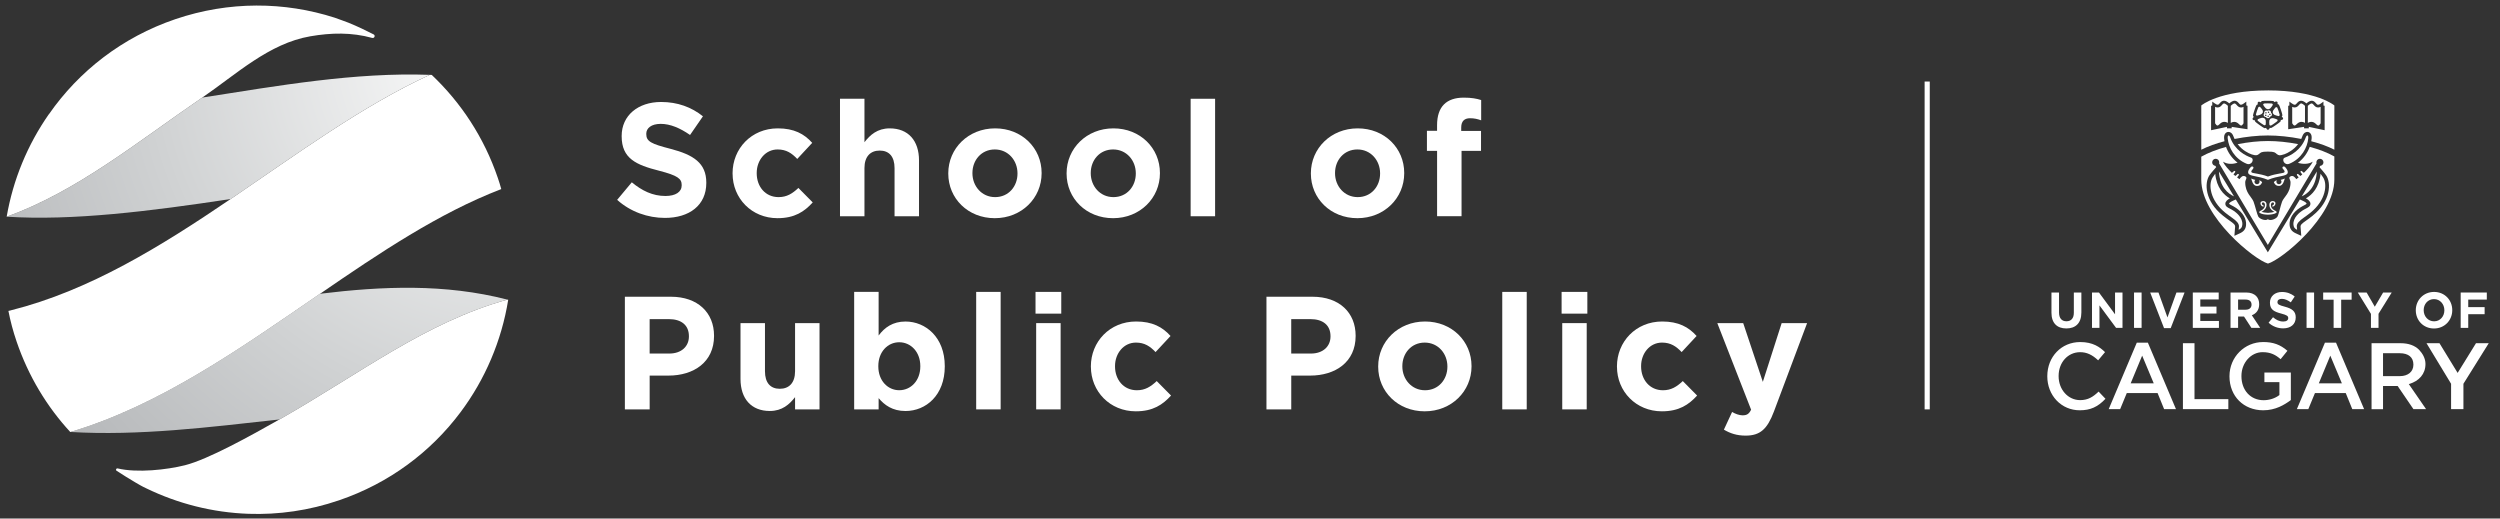
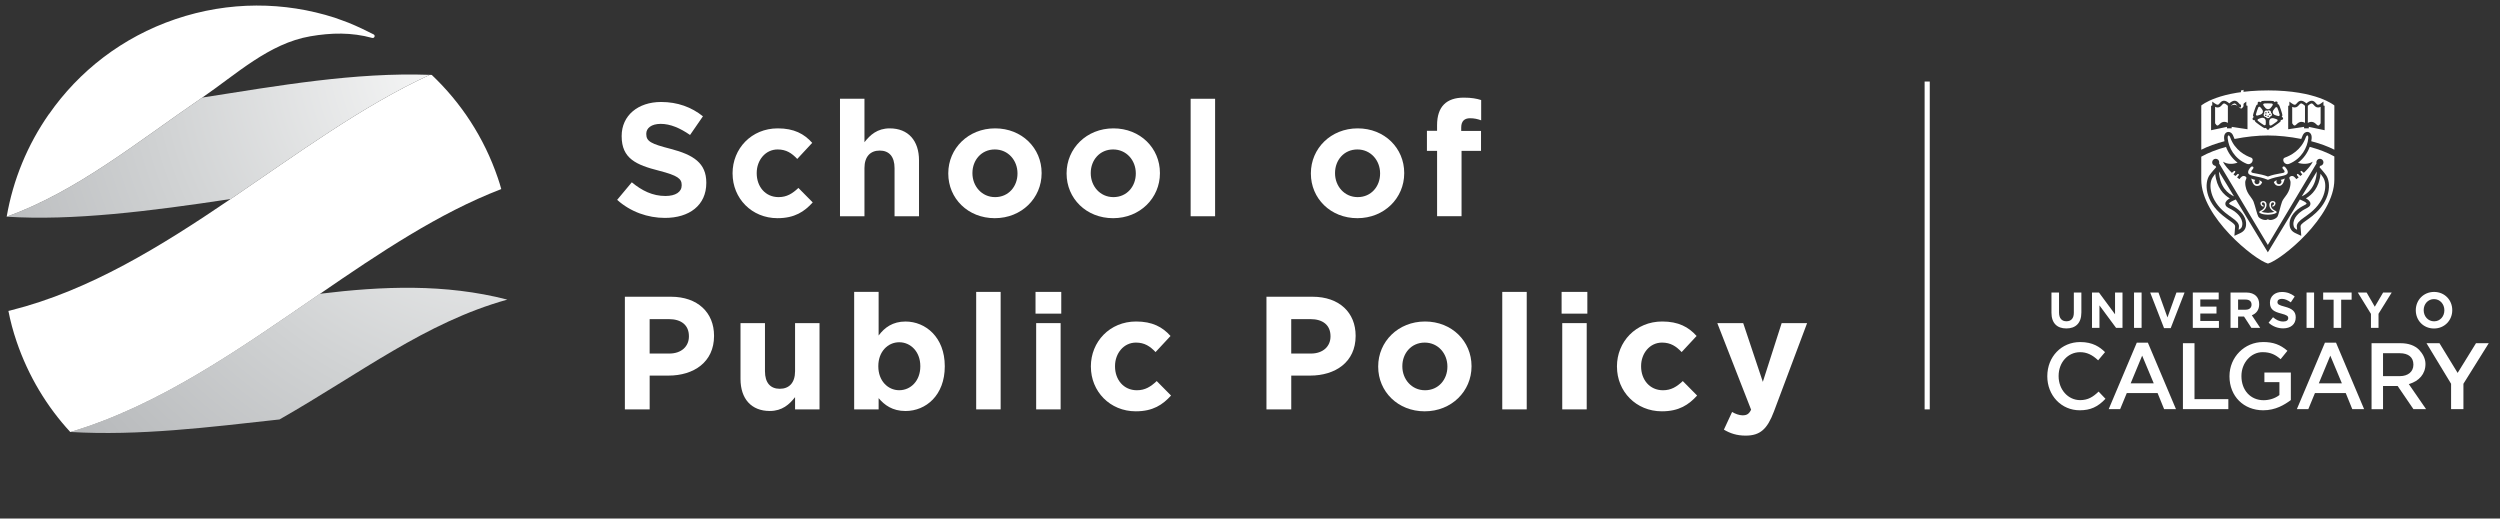
<svg xmlns="http://www.w3.org/2000/svg" xmlns:xlink="http://www.w3.org/1999/xlink" id="Layer_1" viewBox="0 0 972 201.6">
  <rect x="0" y="0" width="972" height="201.6" fill="#333333" stroke="none" />
  <defs>
    <style>.cls-1{fill:#fff;}.cls-2{fill:url(#radial-gradient-2);}.cls-3{fill:none;stroke:#fff;stroke-miterlimit:10;stroke-width:2px;}.cls-4{fill:url(#radial-gradient);}</style>
    <radialGradient id="radial-gradient" cx="197.89" cy="19.7" fx="197.89" fy="19.7" r="279.84" gradientUnits="userSpaceOnUse">
      <stop offset="0" stop-color="#fff" />
      <stop offset=".5" stop-color="#d0d2d3" />
      <stop offset="1" stop-color="#a6a8ab" />
    </radialGradient>
    <radialGradient id="radial-gradient-2" cx="197.89" cy="19.7" fx="197.89" fy="19.7" r="279.84" xlink:href="#radial-gradient" />
  </defs>
  <line class="cls-3" x1="749.29" y1="31.7" x2="749.29" y2="159.17" />
  <path class="cls-1" d="m239.95,77.7l5.69-6.82c3.94,3.25,8.07,5.32,13.08,5.32,3.94,0,6.32-1.56,6.32-4.13v-.13c0-2.44-1.5-3.69-8.82-5.57-8.82-2.25-14.52-4.69-14.52-13.39v-.13c0-7.95,6.38-13.2,15.33-13.2,6.38,0,11.83,2,16.27,5.57l-5.01,7.26c-3.88-2.69-7.7-4.32-11.39-4.32s-5.63,1.69-5.63,3.82v.13c0,2.88,1.88,3.82,9.45,5.76,8.89,2.32,13.89,5.51,13.89,13.14v.13c0,8.7-6.63,13.58-16.08,13.58-6.63,0-13.33-2.32-18.58-7.01Z" />
  <path class="cls-1" d="m284.82,67.5v-.13c0-9.57,7.32-17.46,17.58-17.46,6.32,0,10.26,2.13,13.39,5.63l-5.82,6.26c-2.13-2.25-4.26-3.69-7.63-3.69-4.76,0-8.13,4.19-8.13,9.14v.13c0,5.13,3.32,9.26,8.51,9.26,3.19,0,5.38-1.38,7.7-3.57l5.57,5.63c-3.25,3.57-7.01,6.13-13.7,6.13-10.07,0-17.46-7.76-17.46-17.33Z" />
  <path class="cls-1" d="m326.59,38.4h9.51v16.89c2.19-2.82,5.01-5.38,9.82-5.38,7.2,0,11.39,4.76,11.39,12.45v21.71h-9.51v-18.71c0-4.5-2.13-6.82-5.76-6.82s-5.94,2.32-5.94,6.82v18.71h-9.51v-45.68Z" />
  <path class="cls-1" d="m368.69,67.5v-.13c0-9.64,7.76-17.46,18.21-17.46s18.08,7.7,18.08,17.33v.13c0,9.64-7.76,17.46-18.21,17.46s-18.08-7.7-18.08-17.33Zm26.91,0v-.13c0-4.94-3.57-9.26-8.82-9.26s-8.7,4.19-8.7,9.14v.13c0,4.94,3.57,9.26,8.82,9.26s8.7-4.19,8.7-9.14Z" />
  <path class="cls-1" d="m414.69,67.5v-.13c0-9.64,7.76-17.46,18.21-17.46s18.08,7.7,18.08,17.33v.13c0,9.64-7.76,17.46-18.21,17.46s-18.08-7.7-18.08-17.33Zm26.91,0v-.13c0-4.94-3.57-9.26-8.82-9.26s-8.7,4.19-8.7,9.14v.13c0,4.94,3.57,9.26,8.82,9.26s8.7-4.19,8.7-9.14Z" />
  <path class="cls-1" d="m462.92,38.4h9.51v45.68h-9.51v-45.68Z" />
  <path class="cls-1" d="m509.67,67.5v-.13c0-9.64,7.76-17.46,18.21-17.46s18.08,7.7,18.08,17.33v.13c0,9.64-7.76,17.46-18.21,17.46s-18.08-7.7-18.08-17.33Zm26.91,0v-.13c0-4.94-3.57-9.26-8.82-9.26s-8.7,4.19-8.7,9.14v.13c0,4.94,3.57,9.26,8.82,9.26s8.7-4.19,8.7-9.14Z" />
  <path class="cls-1" d="m558.73,58.67h-3.94v-7.82h3.94v-2.13c0-3.69.94-6.38,2.69-8.13,1.75-1.75,4.32-2.63,7.7-2.63,3,0,5.01.38,6.76.94v7.88c-1.38-.5-2.69-.81-4.32-.81-2.19,0-3.44,1.13-3.44,3.63v1.31h7.7v7.76h-7.57v25.4h-9.51v-25.4Z" />
  <path class="cls-1" d="m242.95,115.37h17.9c10.45,0,16.77,6.19,16.77,15.14v.13c0,10.14-7.88,15.39-17.71,15.39h-7.32v13.14h-9.64v-43.8Zm17.27,22.09c4.82,0,7.63-2.88,7.63-6.63v-.13c0-4.32-3-6.63-7.82-6.63h-7.45v13.39h7.63Z" />
  <path class="cls-1" d="m287.91,147.34v-21.71h9.51v18.71c0,4.51,2.13,6.82,5.76,6.82s5.94-2.32,5.94-6.82v-18.71h9.51v33.54h-9.51v-4.76c-2.19,2.82-5.01,5.38-9.82,5.38-7.2,0-11.39-4.76-11.39-12.45Z" />
  <path class="cls-1" d="m341.61,154.79v4.38h-9.51v-45.68h9.51v16.96c2.32-3.13,5.51-5.44,10.45-5.44,7.82,0,15.27,6.13,15.27,17.33v.13c0,11.2-7.32,17.33-15.27,17.33-5.07,0-8.2-2.32-10.45-5.01Zm16.21-12.33v-.13c0-5.57-3.75-9.26-8.2-9.26s-8.13,3.69-8.13,9.26v.13c0,5.57,3.69,9.26,8.13,9.26s8.2-3.63,8.2-9.26Z" />
  <path class="cls-1" d="m379.54,113.49h9.51v45.68h-9.51v-45.68Z" />
  <path class="cls-1" d="m402.61,113.49h10.01v8.45h-10.01v-8.45Zm.25,12.14h9.51v33.54h-9.51v-33.54Z" />
  <path class="cls-1" d="m424.13,142.59v-.13c0-9.57,7.32-17.46,17.58-17.46,6.32,0,10.26,2.13,13.39,5.63l-5.82,6.26c-2.13-2.25-4.26-3.69-7.63-3.69-4.76,0-8.13,4.19-8.13,9.14v.13c0,5.13,3.32,9.26,8.51,9.26,3.19,0,5.38-1.38,7.7-3.57l5.57,5.63c-3.25,3.57-7.01,6.13-13.7,6.13-10.07,0-17.46-7.76-17.46-17.33Z" />
  <path class="cls-1" d="m492.4,115.37h17.9c10.45,0,16.77,6.19,16.77,15.14v.13c0,10.14-7.88,15.39-17.71,15.39h-7.32v13.14h-9.64v-43.8Zm17.27,22.09c4.82,0,7.63-2.88,7.63-6.63v-.13c0-4.32-3-6.63-7.82-6.63h-7.45v13.39h7.63Z" />
  <path class="cls-1" d="m535.84,142.59v-.13c0-9.64,7.76-17.46,18.21-17.46s18.08,7.7,18.08,17.33v.13c0,9.64-7.76,17.46-18.21,17.46s-18.08-7.7-18.08-17.33Zm26.91,0v-.13c0-4.94-3.57-9.26-8.82-9.26s-8.7,4.19-8.7,9.14v.13c0,4.94,3.57,9.26,8.82,9.26s8.7-4.19,8.7-9.14Z" />
  <path class="cls-1" d="m584.08,113.49h9.51v45.68h-9.51v-45.68Z" />
  <path class="cls-1" d="m607.15,113.49h10.01v8.45h-10.01v-8.45Zm.25,12.14h9.51v33.54h-9.51v-33.54Z" />
  <path class="cls-1" d="m628.67,142.59v-.13c0-9.57,7.32-17.46,17.58-17.46,6.32,0,10.26,2.13,13.39,5.63l-5.82,6.26c-2.13-2.25-4.26-3.69-7.63-3.69-4.76,0-8.13,4.19-8.13,9.14v.13c0,5.13,3.32,9.26,8.51,9.26,3.19,0,5.38-1.38,7.7-3.57l5.57,5.63c-3.25,3.57-7.01,6.13-13.7,6.13-10.07,0-17.46-7.76-17.46-17.33Z" />
  <path class="cls-1" d="m692.71,125.63h9.89l-12.89,34.35c-2.57,6.82-5.32,9.39-11.01,9.39-3.44,0-6.01-.88-8.45-2.32l3.19-6.88c1.25.75,2.82,1.31,4.07,1.31,1.63,0,2.5-.5,3.32-2.19l-13.14-33.66h10.07l7.63,22.84,7.32-22.84Z" />
  <path class="cls-4" d="m197.24,116.49c-31.85,8.87-57.06,28.65-88.57,46.6,0,0-.02,0-.03,0s0,0-.02,0c-27.18,3-54.63,6.45-81.31,4.86h0c34.79-10.32,66.18-32.54,97.05-53.73h.03c24.32-2.96,48.6-3.98,72.83,2.26Z" />
  <path class="cls-2" d="m2.6,84.25c25.54,1.65,55.7-2.11,87.07-6.87h.03c26-17.66,51.21-36.24,77.4-48.28-29.09-1.05-58.75,4.19-88.46,8.83C53.42,55.16,29.96,74.4,2.6,84.25" />
-   <path class="cls-1" d="m197.62,116.57c-.1-.04-.24-.04-.38-.08-31.85,8.86-57.06,28.65-88.57,46.6,0,0-.02,0-.03,0-11.24,6.36-27.77,15.55-36.75,17.8-6.99,1.75-18.55,3.05-26.15,1.23-.56-.13-.89.61-.4.92,2.26,1.47,4.96,3.17,7.34,4.56,0,.03,1.12.66,1.73,1,.92.52,1.77.96,2.45,1.26,12.3,5.97,25.82,9.42,39.76,9.91,11.62.41,23.53-1.26,35.2-5.25,19.55-6.66,35.7-18.84,47.21-34.22,0,0,0,0,0,0,9.59-12.79,16-27.84,18.56-43.72Z" />
  <path class="cls-1" d="m4.17,120.67c30.61-7.66,58.47-24.94,85.5-43.29h.03c26-17.66,51.21-36.24,77.4-48.28l.76.03c11.33,10.72,20.32,24.26,25.69,40.03.5,1.44.94,2.87,1.34,4.34-.07.03-.14.06-.21.1-23.94,9.21-46.96,24.62-70.27,40.64h-.03c-30.87,21.19-62.26,43.41-97.05,53.73-9.08-9.84-16.28-21.7-20.87-35.16-1.35-3.96-2.42-7.95-3.19-11.92.31-.06.63-.12.91-.21Z" />
  <path class="cls-1" d="m19.02,44.37c-8.31,11.87-13.95,25.53-16.42,39.88h0c27.36-9.85,50.82-29.09,76.05-46.32h0,0c13.23-9.05,25.95-21.06,42.01-23.82,8.13-1.4,15.99-1.58,24.04.63.87.24,1.36-.96.56-1.37-2.93-1.51-6.29-3.12-9.78-4.54.04-.01-5.22-1.92-5.37-1.96-19.47-6.24-41.05-6.51-61.92.58-20.71,7.04-37.56,20.27-49.15,36.94" />
  <path class="cls-1" d="m797.61,121.59v-7.86h2.94v7.78c0,2.24,1.09,3.4,2.88,3.4s2.88-1.12,2.88-3.3v-7.88h2.93v7.76c0,4.17-2.27,6.21-5.85,6.21s-5.78-2.06-5.78-6.11Z" />
  <path class="cls-1" d="m813.37,113.73h2.71l6.25,8.47v-8.47h2.9v13.75h-2.5l-6.46-8.74v8.74h-2.9v-13.75Z" />
  <path class="cls-1" d="m829.71,113.73h2.94v13.75h-2.94v-13.75Z" />
  <path class="cls-1" d="m835.98,113.73h3.24l3.49,9.69,3.49-9.69h3.16l-5.39,13.85h-2.59l-5.39-13.85Z" />
  <path class="cls-1" d="m852.57,113.73h10.06v2.69h-7.15v2.79h6.29v2.69h-6.29v2.89h7.24v2.69h-10.16v-13.75Z" />
  <path class="cls-1" d="m867.24,113.73h6.1c1.7,0,3.01.49,3.89,1.4.74.77,1.14,1.85,1.14,3.14v.04c0,2.22-1.16,3.62-2.86,4.26l3.26,4.91h-3.43l-2.86-4.4h-2.31v4.4h-2.94v-13.75Zm5.91,6.68c1.43,0,2.25-.79,2.25-1.94v-.04c0-1.3-.88-1.96-2.31-1.96h-2.92v3.95h2.97Z" />
  <path class="cls-1" d="m882.02,125.48l1.73-2.14c1.2,1.02,2.46,1.67,3.98,1.67,1.2,0,1.93-.49,1.93-1.3v-.04c0-.77-.46-1.16-2.69-1.75-2.69-.71-4.42-1.47-4.42-4.21v-.04c0-2.5,1.94-4.15,4.67-4.15,1.94,0,3.6.63,4.96,1.75l-1.52,2.28c-1.18-.85-2.34-1.36-3.47-1.36s-1.72.53-1.72,1.2v.04c0,.9.57,1.2,2.88,1.81,2.71.73,4.23,1.73,4.23,4.13v.04c0,2.73-2.02,4.26-4.9,4.26-2.02,0-4.06-.73-5.66-2.2Z" />
  <path class="cls-1" d="m896.79,113.73h2.93v13.75h-2.93v-13.75Z" />
  <path class="cls-1" d="m907.31,116.52h-4.06v-2.79h11.06v2.79h-4.06v10.96h-2.94v-10.96Z" />
  <path class="cls-1" d="m921.84,122.06l-5.13-8.33h3.43l3.18,5.52,3.24-5.52h3.34l-5.13,8.27v5.48h-2.94v-5.42Z" />
  <path class="cls-1" d="m939.26,120.65v-.04c0-3.91,2.99-7.11,7.11-7.11s7.07,3.16,7.07,7.07v.04c0,3.91-2.99,7.11-7.11,7.11s-7.07-3.16-7.07-7.07Zm11.11,0v-.04c0-2.36-1.68-4.32-4.04-4.32s-4,1.93-4,4.28v.04c0,2.36,1.68,4.32,4.04,4.32s4-1.92,4-4.28Z" />
-   <path class="cls-1" d="m956.71,113.73h10.16v2.75h-7.22v2.93h6.37v2.75h-6.37v5.32h-2.94v-13.75Z" />
  <path class="cls-1" d="m808.79,132.99c-7.3,0-12.8,5.7-12.8,13.27v.07c0,3.58,1.28,6.91,3.6,9.36,2.34,2.47,5.54,3.83,9.02,3.83,4.12,0,7.02-1.3,10-4.47l-2.67-2.8c-2.14,2.05-4.1,3.32-7.18,3.32-4.69,0-8.37-4.09-8.37-9.32v-.07c0-5.27,3.6-9.25,8.37-9.25,2.53,0,4.69.98,7,3.17l2.68-3.19c-1.99-1.95-4.71-3.92-9.64-3.92Z" />
  <path class="cls-1" d="m841.41,159.08h4.61l-10.92-25.84h-4.32l-10.92,25.84h4.45l2.58-6.25h11.98l2.54,6.25Zm-4.05-10.05h-8.95l4.46-10.76,4.5,10.76Z" />
  <path class="cls-1" d="m914.56,159.08h4.61l-10.92-25.84h-4.32l-10.91,25.84h4.45l2.58-6.25h11.98l2.54,6.25Zm-4.05-10.05h-8.95l4.46-10.76,4.5,10.76Z" />
  <path class="cls-1" d="m848.73,159.08h17.65v-3.91h-13.16v-21.74h-4.5v25.65Z" />
  <path class="cls-1" d="m879.88,132.99c-7.18,0-13.06,5.83-13.06,13.27v.07c0,7.77,5.55,13.19,13.13,13.19,4.8,0,8.26-2.15,10.73-3.97v-10.7h-10.28v3.73h5.84v5.01l-.04.03c-1.64,1.26-3.87,1.98-6.11,1.98-5.07,0-8.62-3.85-8.62-9.36v-.07c0-5.1,3.69-9.25,8.23-9.25,3.19,0,5.11,1.09,7,2.73l2.65-3.26c-2.8-2.42-5.55-3.41-9.46-3.41Z" />
  <path class="cls-1" d="m938.35,159.08h4.91l-6.72-9.75.15-.04c3.8-1.12,6.33-3.86,6.33-7.73v-.07c0-2.18-1.15-4.08-2.49-5.5-1.65-1.67-4.12-2.55-7.14-2.55h-11.33v25.65h4.46v-9.02h5.68l6.15,9.02Zm-5.28-12.83h-6.55v-8.92h6.51c3.37,0,5.3,1.6,5.3,4.4v.07c0,2.7-2.07,4.44-5.26,4.44Z" />
  <path class="cls-1" d="m952.98,159.08h4.8v-9.87l9.85-15.78h-4.96l-7.14,11.56-7.07-11.56h-5.04l9.56,15.78v9.87Z" />
  <path class="cls-1" d="m878.3,70.07c.13.16.22.36.22.58,0,.54-.45.97-.99.97s-1-.43-1-.97c0-.29.14-.54.34-.71-.79-.15-1.6-.54-1.6-.54.18.57.6,2.74,2.02,2.89,1.76.2,2.22-1.44,2.22-1.44,0,0-.29-.52-1.2-.77Z" />
  <path class="cls-1" d="m886.71,69.94c.2.18.34.43.34.71,0,.54-.45.97-1,.97s-.99-.43-.99-.97c0-.22.09-.41.22-.58-.9.25-1.2.77-1.2.77,0,0,.46,1.64,2.22,1.44,1.43-.16,1.84-2.33,2.02-2.89,0,0-.82.4-1.6.54Z" />
  <path class="cls-1" d="m888.37,64.89c-.58-.48-1.33.12-.76.77.48.54.79.89.58,1.28-.28.53-2.97.4-6.41,1.7-3.44-1.29-6.13-1.16-6.41-1.7-.21-.39.11-.74.58-1.28.57-.65-.19-1.24-.76-.77-.48.4-1.37,1.62-1.05,2.45.5,1.31,3.57.9,7.63,2.58h0s0,0,.01,0c0,0,0,0,0,0h0c4.07-1.69,7.13-1.28,7.64-2.59.32-.82-.57-2.05-1.06-2.45Z" />
  <path class="cls-1" d="m884.75,82c-.53-.21-1.47-.75-1.74-1.71-.24-.87.1-1.47.49-1.57.37-.09.77.16.61.61-.11.34-.48.51-.61.6-.22.13-.03.43.25.37.62-.12.98-.8.96-1.28-.03-.74-.87-.92-1.34-.83-.73.14-1.25.86-.96,2.1.28,1.18,1.33,1.81,1.87,2.06-.48.2-1.51.36-2.5.42-.99-.06-2.02-.22-2.5-.42.54-.25,1.59-.88,1.87-2.06.3-1.24-.23-1.96-.95-2.1-.46-.09-1.31.09-1.34.83-.02.48.34,1.15.95,1.28.28.06.47-.24.25-.37-.14-.09-.5-.26-.62-.6-.16-.46.24-.7.61-.61.39.1.73.7.49,1.57-.27.95-1.21,1.5-1.74,1.71-.45.18-.51.64-.23.8.93.53,2.29.65,3.14.66h0s.05,0,.07,0c.02,0,.05,0,.07,0h0c.84-.01,2.2-.13,3.13-.66.28-.16.22-.62-.23-.8Z" />
  <path class="cls-1" d="m881.8,42.49c.25-.04.53-.11.78-.28h0s.07-.06.11-.09c.27-.25.81-.99.97-1.32.03-.06.03-.13,0-.21-.07-.17-.25-.32-.3-.34-.24-.08-2.87-.09-3.12,0h0s-.01,0-.04.02c-.12.08-.35.33-.27.51.15.31.73,1.08,1,1.33.25.23.58.32.88.37Z" />
  <path class="cls-1" d="m879.79,43.75c.03-.24.04-.52-.04-.79h0s-.03-.08-.05-.13c-.16-.32-.74-1.02-1-1.27-.06-.05-.12-.07-.21-.07-.19.02-.39.14-.43.18-.15.2-.97,2.6-.97,2.85h0s0,.02.01.05c.04.13.21.42.42.39.35-.04,1.3-.34,1.62-.52.3-.16.49-.43.64-.69Z" />
  <path class="cls-1" d="m880.4,45.99c-.23-.11-.5-.21-.79-.21h0s-.09,0-.14,0c-.37.05-1.25.37-1.58.55-.06.03-.1.09-.12.17-.05.17,0,.4.03.44.16.2,2.27,1.7,2.52,1.77h.05c.14,0,.49-.07.53-.27.06-.33.06-1.31,0-1.66-.06-.33-.28-.59-.49-.8Z" />
  <path class="cls-1" d="m882.8,46.12c-.18.17-.37.39-.46.67h0s-.03.09-.03.13c-.07.35-.02,1.27.04,1.63.02.06.06.12.13.17.17.1.4.11.45.1.26-.07,2.38-1.55,2.53-1.77h0s.01,0,.02-.03c.05-.14.09-.47-.1-.56-.31-.17-1.27-.48-1.63-.53-.35-.05-.67.07-.94.19Z" />
  <path class="cls-1" d="m883.67,43.96c.12.22.27.45.52.62h0s.07.05.12.07c.33.17,1.24.44,1.61.49.07.02.13-.01.2-.07.15-.11.24-.32.24-.38,0-.25-.8-2.66-.95-2.86h0s-.01-.01-.04-.03c-.12-.09-.44-.22-.58-.08-.26.23-.86,1-1.02,1.32-.15.3-.14.63-.1.92Z" />
  <path class="cls-1" d="m883.25,44.15c-.07-.12-.17-.22-.29-.3.02-.09.03-.18,0-.27-.04-.22-.16-.41-.34-.55-.31-.21-.74-.18-1.04.03-.29-.14-.65-.13-.92.05-.18.13-.31.32-.34.55-.03.14,0,.28.04.41-.07.06-.13.13-.17.21-.11.2-.12.43-.05.64.11.35.45.58.83.58,0,0,.02,0,.03,0,.14.27.43.46.77.46.39,0,.72-.26.82-.61.33-.05.6-.26.7-.56.08-.22.05-.44-.05-.64Zm-2.23.95c-.16.05-.32-.03-.37-.18-.04-.15.03-.3.18-.36.16-.05.33.03.37.18.06.15-.03.31-.18.36Zm.16-1c-.14.09-.32.06-.41-.07-.1-.13-.07-.3.06-.39.14-.09.31-.06.41.06.1.12.07.3-.06.39Zm.68,1.39c-.16,0-.29-.12-.29-.28s.13-.28.29-.28.29.13.29.28-.13.28-.29.28Zm-.03-1.62c-.13-.09-.16-.27-.07-.39.09-.13.27-.15.41-.06.13.1.15.27.06.39-.09.13-.27.16-.4.06Zm.61.87c-.15-.04-.24-.2-.19-.35.06-.15.22-.23.37-.18.15.05.24.2.19.35-.05.15-.21.22-.36.18Z" />
  <path class="cls-1" d="m866.21,41.15c-.81-.76-1.27-.93-1.5-.93-.13,0-.3.05-.58.34-.07.07-.14.15-.21.23-.38.44-.86,1-1.7,1-.31,0-.64-.09-.99-.25v6.4c.32.56.65.87.92.87.15,0,.41-.09.81-.52.94-1.01,2.08-1.19,3.24-.51v-6.63Z" />
-   <path class="cls-1" d="m871.3,41.79c-.83,0-1.32-.56-1.7-1-.07-.08-.14-.16-.21-.23-.28-.3-.45-.34-.58-.34-.24,0-.69.17-1.5.93v6.63c.45-.27.9-.4,1.35-.4.68,0,1.31.31,1.89.92.4.43.66.52.81.52.28,0,.6-.32.92-.87v-6.4c-.35.17-.68.25-.99.25" />
+   <path class="cls-1" d="m871.3,41.79c-.83,0-1.32-.56-1.7-1-.07-.08-.14-.16-.21-.23-.28-.3-.45-.34-.58-.34-.24,0-.69.17-1.5.93c.45-.27.9-.4,1.35-.4.68,0,1.31.31,1.89.92.4.43.66.52.81.52.28,0,.6-.32.92-.87v-6.4c-.35.17-.68.25-.99.25" />
  <path class="cls-1" d="m897.29,47.78c1.16-.68,2.3-.49,3.24.51.4.43.66.52.81.52.27,0,.6-.32.92-.87v-6.4c-.35.17-.68.25-.99.25-.84,0-1.31-.56-1.7-1-.07-.08-.14-.16-.21-.23-.28-.3-.44-.34-.58-.34-.24,0-.69.17-1.5.93v6.63Z" />
  <path class="cls-1" d="m892.2,41.79c-.31,0-.64-.09-.99-.25v6.4c.32.56.64.87.92.87.15,0,.41-.09.81-.52.58-.61,1.21-.92,1.89-.92.45,0,.9.13,1.35.4v-6.63c-.81-.76-1.26-.93-1.5-.93-.13,0-.3.05-.58.34-.07.07-.14.15-.21.23-.38.44-.87,1-1.7,1" />
  <path class="cls-1" d="m875.19,61.27c-2.06-.72-6.27-2.8-8.05-7.76-.46-1.28-1.13-1.09-1.01.27.33,3.57,2.6,7.91,7.34,9.88,2.03.84,3.18-1.89,1.72-2.39Z" />
  <path class="cls-1" d="m888.38,61.27c2.06-.72,6.27-2.8,8.06-7.76.46-1.28,1.13-1.09,1.01.27-.33,3.57-2.6,7.91-7.34,9.88-2.04.84-3.18-1.89-1.72-2.39Z" />
-   <path class="cls-1" d="m887.09,60.27c.28-.06.68-.17,1.14-.32,1.27-.48,3.54-1.63,5.27-3.92-3.99-.78-8.07-1.2-11.71-1.2s-7.77.43-11.79,1.23c1.81,2.38,4.19,3.52,5.42,3.96.39.11.74.2.98.26.57.12,1.15.21,1.87-.38.72-.6.85-.96,3.48-.96s2.76.36,3.47.96c.72.6,1.3.5,1.87.38Z" />
  <path class="cls-1" d="m900.79,66.67l-5.87,9.68c2.21-1,5.52-3.52,5.87-9.68Z" />
  <path class="cls-1" d="m868.58,76.35l-5.87-9.68c.34,6.16,3.65,8.68,5.87,9.68Z" />
  <path class="cls-1" d="m898.03,57.08c-.81,2.21-2.28,4.5-4.59,6.22,1.84.58,4.16.6,5.74-.45-.54,1.38-2.22,3.17-3.44,4.35-.22-.15-.44-.34-.6-.51-.49-.52-.93-.06-.6.37.11.15.41.58.59.72-.36.34-.63.57-.71.64-.24-.15-.5-.37-.68-.57-.49-.52-.93-.06-.6.37.12.15.43.6.6.73-.3.24-.63.5-.92.7-.61-.77-1.27-1.58-2.26-1.08-1.05.54,0,1.24,0,2.29,0,4.2-2.64,5.76-3.29,7.54-.66,1.78-1.28,4.96-1.8,5.82-.51.85-2.71,1.81-3.72,1.02-1.01.79-3.22-.16-3.72-1.02-.49-.87-1.19-4.05-1.85-5.82-.65-1.78-3.24-3.34-3.24-7.54,0-1.05,1.04-1.76,0-2.29-.99-.51-1.65.3-2.26,1.08-.29-.2-.62-.46-.92-.7.17-.13.48-.58.6-.73.33-.43-.11-.89-.6-.37-.18.19-.43.42-.68.57-.08-.07-.34-.3-.71-.64.18-.14.47-.57.59-.72.33-.43-.11-.89-.6-.37-.16.17-.38.36-.6.51-1.22-1.18-2.9-2.97-3.44-4.35,1.65,1.09,3.79,1.04,5.65.39-2.25-1.71-3.7-3.95-4.49-6.12-3.56.98-6.91,2.26-9.63,3.8v8.94c0,14.44,20.64,31.13,25.94,32.62,5.3-1.49,25.8-18.18,25.8-32.62v-9.03c-2.7-1.52-6.02-2.78-9.57-3.74Zm1.23,26.71c-1.13.91-2.01,1.53-2.72,2.03-1.55,1.09-2.15,1.58-2.08,2.39l.27,3.48-2.04-.94c-1.6-.71-2.35-1.68-2.49-3.24-.22-2.41,1.27-4.93,3.99-6.73.64-.42,1.22-.73,1.68-.96.46-.23.88-.48.92-.6.09-.27-.42-.71-1.92-1.37-.15-.07-.43-.19-.68-.29l-12.45,20.54-12.45-20.54c-.25.11-.53.22-.69.29-1.49.67-2,1.11-1.92,1.37.04.12.46.37.92.6.46.23,1.04.53,1.68.96,2.72,1.81,4.21,4.32,3.99,6.73-.14,1.56-.89,2.52-2.49,3.24l-2.04.94.27-3.48c.07-.81-.53-1.3-2.08-2.39-.71-.5-1.59-1.12-2.72-2.03-6.97-5.6-7.2-12.65-5.16-15.66.68-.99,2.59-3.13,2.61-3.15l-.32-.5c-.7-.07-1.25-.65-1.25-1.37,0-.76.62-1.38,1.38-1.38s1.38.62,1.38,1.38c0,.15-.03.29-.07.42.01.01.03.02.03.04l18.92,31.66,18.91-31.66s.01-.03.03-.04c-.04-.13-.07-.27-.07-.42,0-.76.62-1.38,1.38-1.38s1.38.62,1.38,1.38c0,.72-.55,1.3-1.25,1.37l-.32.5s1.93,2.16,2.6,3.15c2.04,3.01,1.81,10.06-5.16,15.66Z" />
  <path class="cls-1" d="m881.73,35.16c-19.1,0-25.87,5.85-25.87,5.85v17.2c2.59-1.33,5.7-2.43,9.02-3.3-.06-.34-.11-.68-.14-1-.09-.92.09-1.63.51-2.09.31-.34.73-.53,1.18-.53.49,0,1.4.23,1.95,1.77.12.34.26.66.41.97,4.42-.88,8.91-1.36,12.94-1.36s8.57.47,12.99,1.35c.14-.31.28-.63.4-.97.55-1.54,1.46-1.77,1.95-1.77.45,0,.87.19,1.18.53.43.47.6,1.17.51,2.09-.03.32-.08.66-.14,1.01,3.3.87,6.4,1.97,8.98,3.29v-17.2s-6.78-5.85-25.87-5.85Zm-7.88,15.09l-2.61-.39s-.08-.01-.13-.02l-3.43-.52v.58h-1.84v-.58l-6.17,1.31v-9.49l.46-.13v-1.51l.89.65c.62.47,1,.57,1.2.57.3,0,.53-.23.86-.62.08-.09.15-.17.23-.26.43-.46.88-.68,1.39-.68.6,0,1.25.34,2.05,1.04.8-.7,1.45-1.04,2.05-1.04.51,0,.96.22,1.4.68.07.08.15.17.23.26.34.39.55.62.86.62.2,0,.58-.1,1.2-.57l.88-.65v1.51l.46.13v9.1Zm13.81-4.02c-.09.27-.45.42-.89.42,0,.26-.06.51-.13.61-.25.34-3.15,2.35-3.56,2.48-.05.01-.1.02-.17.02-.13,0-.28-.02-.43-.06-.13.44-.4.75-.71.75s-.56-.29-.7-.72c-.17.06-.36.1-.51.1-.07,0-.13,0-.18-.02-.41-.13-3.29-2.16-3.53-2.5-.07-.09-.13-.31-.14-.53-.45,0-.82-.14-.91-.42-.09-.28.11-.6.47-.86-.19-.22-.31-.51-.31-.63,0-.42,1.1-3.68,1.37-4.02.07-.08.27-.22.52-.3-.13-.41-.09-.77.15-.93.23-.16.59-.09.94.14.16-.24.4-.44.53-.48.27-.09,1.46-.1,1.97-.1.78,0,2.16.03,2.42.11.12.04.33.21.48.42.38-.25.75-.34.99-.17.22.15.28.51.16.89.28.08.51.23.57.33.26.33,1.35,3.6,1.34,4.03,0,.12-.09.36-.26.57.39.26.61.59.52.88Zm16.17,4.4l-6.17-1.31v.58h-1.84v-.58l-3.43.52s-.08.02-.13.02l-2.61.39v-9.1l.46-.13v-1.51l.88.65c.63.47,1,.57,1.21.57.3,0,.52-.23.86-.62.08-.09.16-.17.23-.26.44-.46.89-.68,1.4-.68.6,0,1.26.34,2.05,1.04.79-.7,1.45-1.04,2.05-1.04.51,0,.96.22,1.39.68.08.08.16.17.23.26.33.39.56.62.86.62.2,0,.58-.1,1.2-.57l.89-.65v1.51l.46.13v9.49Z" />
  <path class="cls-1" d="m896.55,77.13c.85.47,1.74,1.15,1.74,2.08,0,.99-.83,1.41-1.71,1.87-.45.23-.96.49-1.53.87-.85.57-3.61,2.62-3.36,5.43.09.98.46,1.5,1.43,1.97l-.13-1.26c-.06-1.25,1.06-2.29,2.68-3.43.69-.49,1.55-1.09,2.65-1.97,6-4.82,6.68-11.1,4.86-13.78-.24-.36-.6-.86-.96-1.37-.54,5.47-3.32,8.22-5.67,9.58Z" />
  <path class="cls-1" d="m861.28,67.55c-.36.5-.72,1.01-.96,1.37-1.81,2.68-1.14,8.95,4.86,13.78,1.1.88,1.95,1.48,2.65,1.97,1.62,1.14,2.74,2.18,2.68,3.43l-.13,1.26c.97-.47,1.34-.99,1.43-1.97.25-2.81-2.5-4.86-3.36-5.43-.57-.39-1.08-.64-1.53-.87-.88-.45-1.71-.88-1.71-1.87,0-.93.88-1.62,1.74-2.08-2.35-1.37-5.14-4.12-5.67-9.58Z" />
</svg>